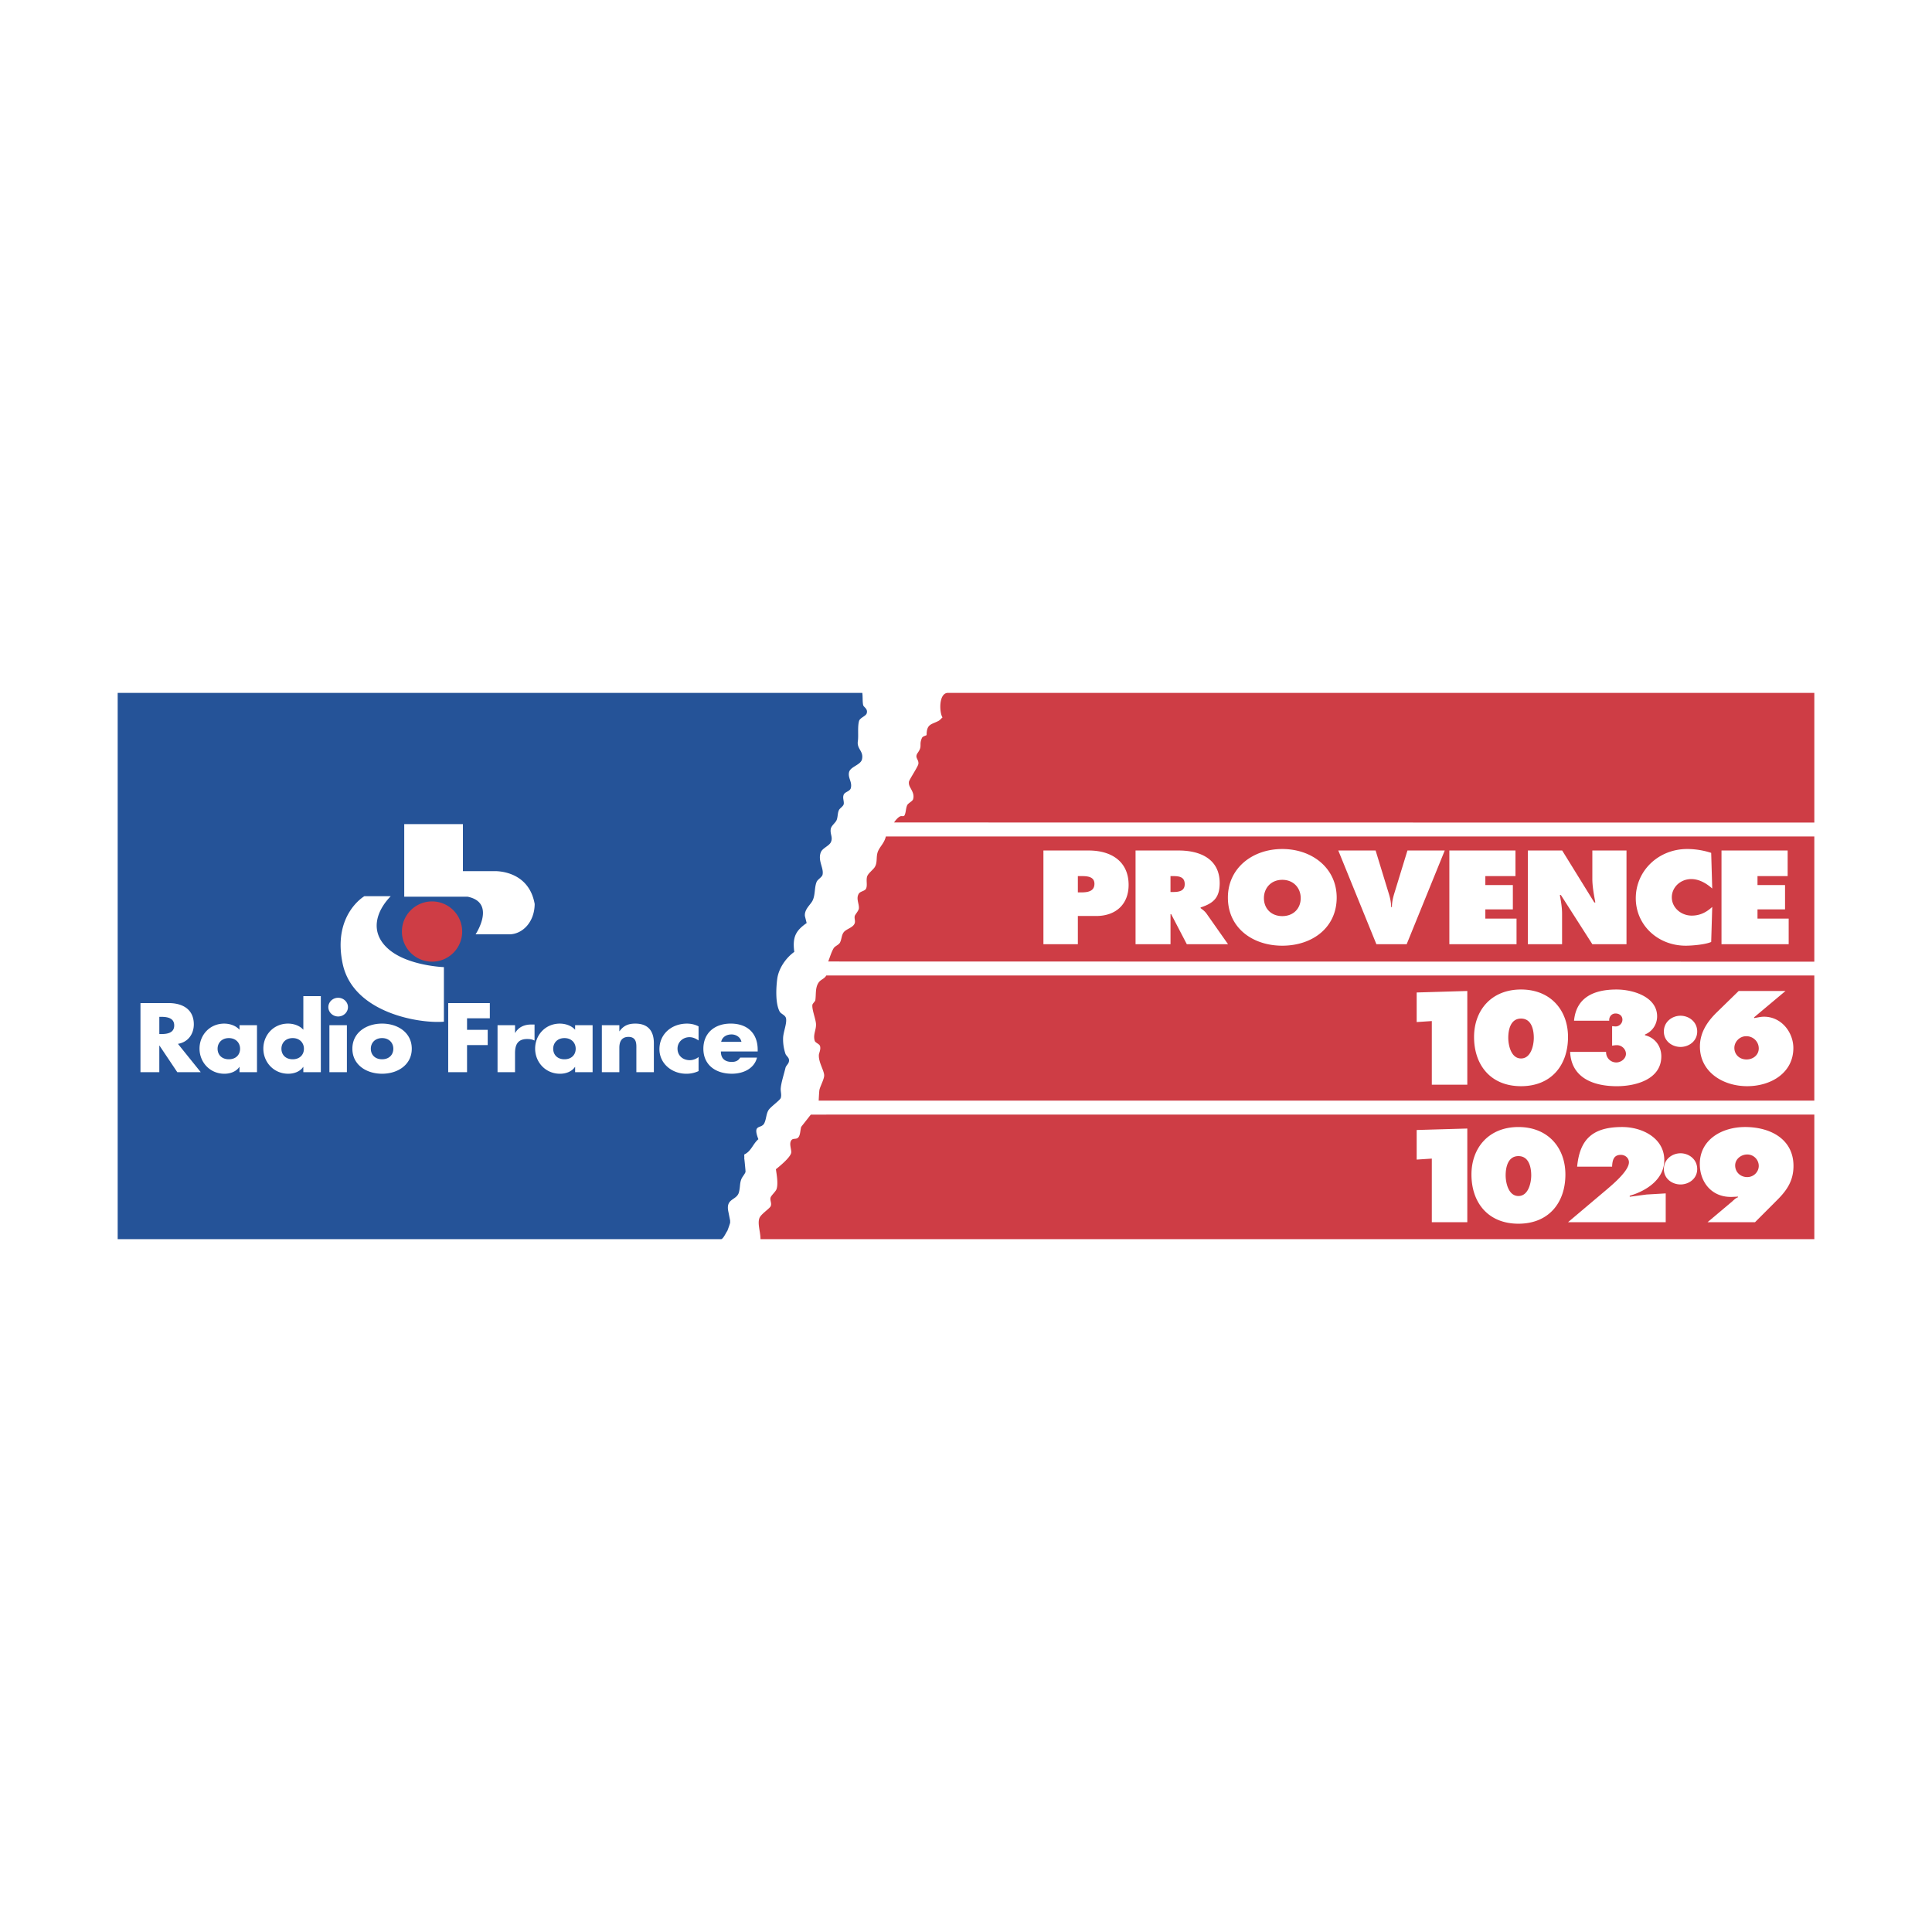
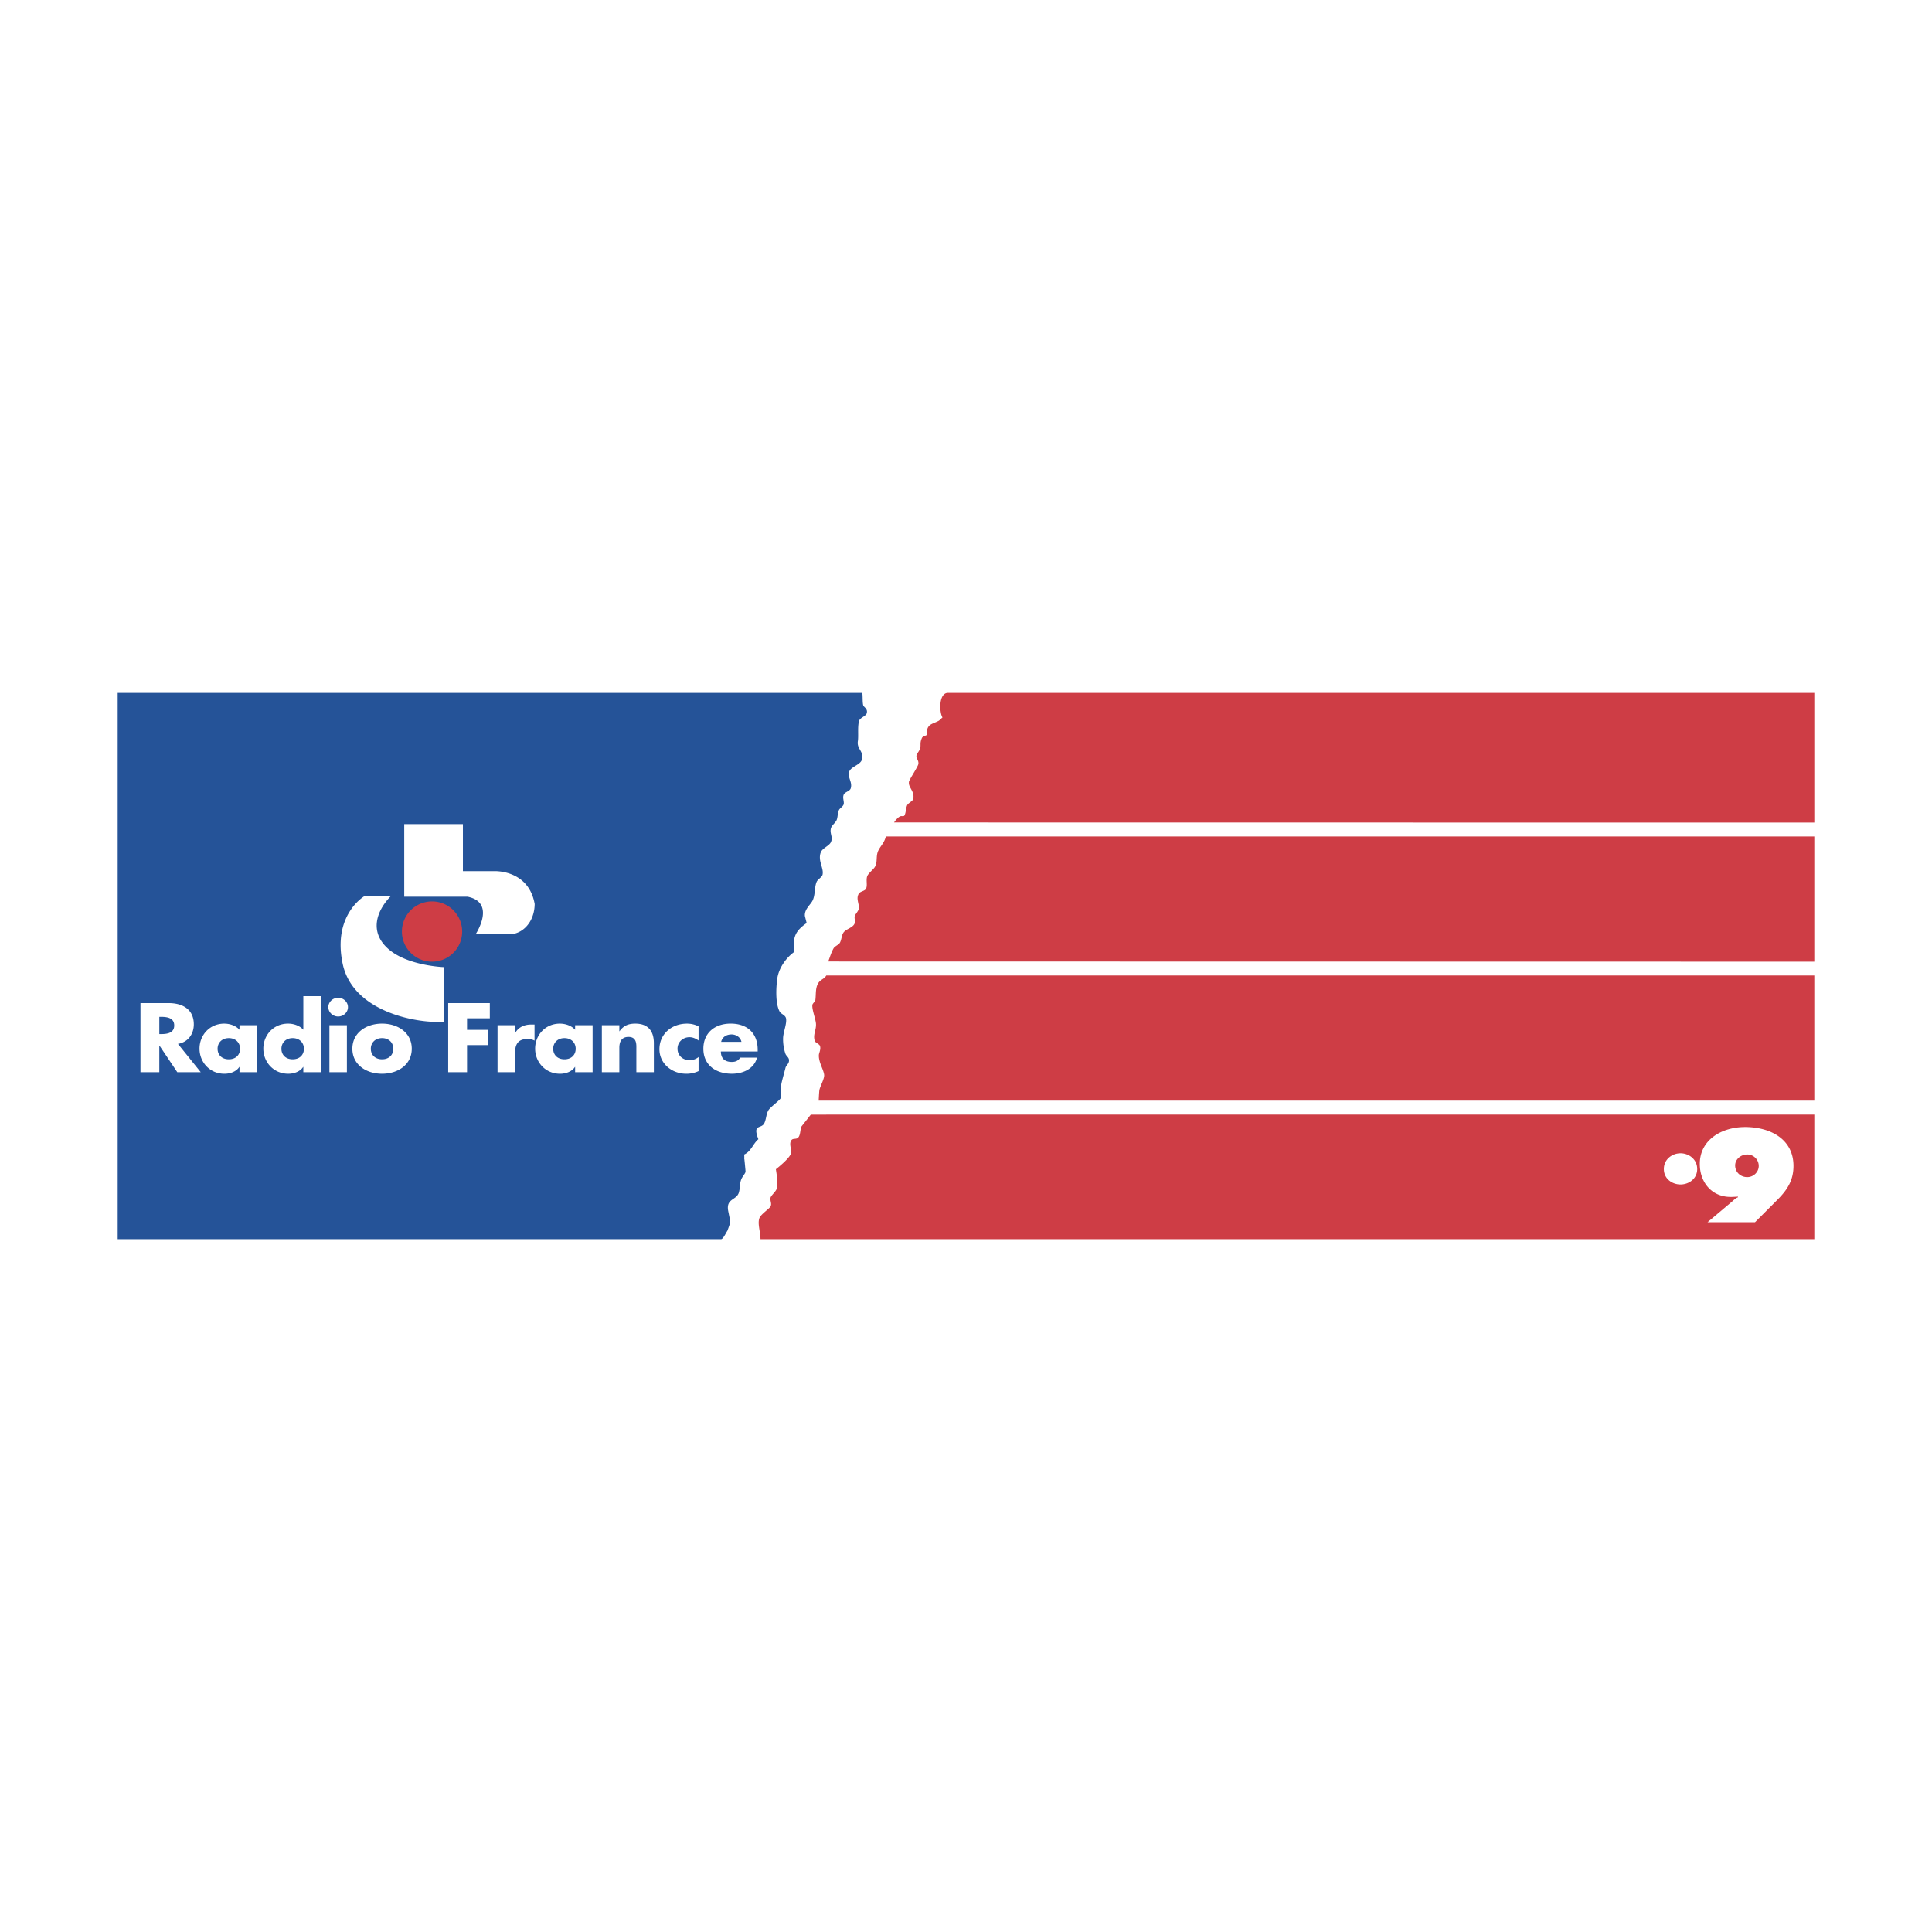
<svg xmlns="http://www.w3.org/2000/svg" width="2500" height="2500" viewBox="0 0 192.756 192.756">
  <g fill-rule="evenodd" clip-rule="evenodd">
    <path fill="#fff" d="M0 0h192.756v192.756H0V0z" />
    <path fill="#fff" d="M8.504 126.865V65.891h175.748v60.974H8.504z" />
    <path d="M71.969 123.629c.208-.062.461-.635.581-.803-.036.133.219-.545.294-.822.005-.025 0-.236 0-.236l-.176-.881c-.29-1.359.836-1.098 1.057-1.939.137-.535.066-.852.235-1.293.084-.229.335-.492.411-.705.019-.055.002-.18 0-.236-.002-.025-.134-1.48-.118-1.057.017-.158 0-.312 0-.471.702-.326.86-1.061 1.41-1.527-.608-1.566.282-.99.588-1.588.201-.4.183-.9.411-1.293.187-.328 1.157-1 1.234-1.234.107-.334-.037-.652 0-.998.062-.6.297-1.289.469-1.998.069-.291.397-.418.352-.822-.026-.242-.285-.391-.352-.588a4.55 4.55 0 0 1-.235-1.588c.024-.605.386-1.418.294-1.939-.062-.348-.503-.43-.646-.703-.437-.832-.342-2.416-.235-3.234.147-1.122.935-2.162 1.704-2.703-.209-1.533.187-2.141 1.233-2.879 0 0-.176-.697-.176-.705-.058-.667.556-1.115.763-1.528.291-.583.172-1.318.411-1.881.099-.238.531-.463.587-.705.151-.667-.493-1.392-.176-2.233.154-.416.816-.632.999-1 .246-.5-.101-.824 0-1.353.06-.32.469-.591.587-.88.124-.315.082-.711.235-1 .091-.18.429-.36.469-.588.05-.288-.14-.611 0-.94.112-.271.622-.328.706-.646.161-.623-.304-1.006-.176-1.586.121-.561 1.167-.72 1.292-1.293.183-.845-.538-1.006-.411-1.823.077-.514-.046-1.412.117-1.997.088-.322.678-.483.765-.765.139-.464-.304-.604-.354-.823-.078-.343-.031-.859-.086-1.216H11.741v54.501h60.228v-.002z" fill="#255398" />
    <path d="M75.875 123.629h105.141v-12.428l-100.121.004-.958 1.219c-.112.395-.08.908-.353 1.115-.167.125-.446.035-.588.178-.33.328-.005.963-.058 1.293-.08.475-1.188 1.377-1.527 1.645.077.527.25 1.479.058 2-.089.236-.532.625-.587.822-.085.295.15.588 0 .881-.128.25-.972.777-1.116 1.176-.207.564.109 1.364.109 2.095zM81.681 109.809h99.334V97.326l-98.577-.002c-.202.365-.564.377-.799.76-.312.504-.208 1.137-.293 1.705-.023.135-.278.332-.294.471-.057.422.294 1.318.353 1.82.073.645-.321 1.113-.117 1.764.062.203.464.299.528.527.094.344-.105.678-.117.883-.042.713.487 1.488.528 1.998.028.367-.37 1.059-.469 1.469-.035.138-.077 1.088-.077 1.088zM82.631 95.928l98.384.018V83.458l-92.631-.004c-.165.655-.528.937-.753 1.406-.276.572-.043 1.141-.353 1.646-.17.275-.666.626-.764.939-.126.399.059.898-.118 1.234-.117.22-.564.252-.704.47-.313.485.028.989 0 1.469-.015.246-.365.603-.411.765-.065.225.065.478 0 .705-.134.468-.863.581-1.116.94-.21.294-.182.645-.352.999-.121.249-.514.357-.647.589-.245.426-.397.982-.535 1.312zM89.199 82.059l91.817.011V69.128H94.54c-.91.069-.817 1.992-.506 2.45-.134.111-.244.266-.412.354-.704.363-1.174.293-1.174 1.41-.174.094-.393.114-.47.294-.31.701.081.778-.411 1.469-.363.507.125.636.059 1.117-.038.266-.872 1.505-.939 1.763a.74.74 0 0 0 0 .235c.046.399.613.878.41 1.528-.062.195-.5.39-.587.588-.139.313-.118.659-.234.939l-.059.117c-.12.087-.263-.008-.412.06-.209.091-.449.375-.606.607zM43.105 95.947a3.006 3.006 0 1 0 0-6.012 3.006 3.006 0 0 0 0 6.012z" fill="#ce3d45" />
-     <path d="M104.102 84.855h4.516c2.291 0 3.984 1.116 3.984 3.434 0 1.909-1.25 3.1-3.242 3.1h-1.822v2.814h-3.436v-9.348zm3.435 4.178h.352c.625 0 1.303-.099 1.303-.855 0-.732-.73-.77-1.314-.77h-.34v1.625h-.001zM113.291 84.855h4.309c2.213 0 4.088.893 4.088 3.248 0 1.414-.574 2.008-1.902 2.431v.073c.184.137.404.285.6.559l2.135 3.037h-4.113l-1.562-3h-.064v3h-3.488v-9.348h-.003zm3.488 4.141h.246c.588 0 1.174-.087 1.174-.781 0-.719-.535-.806-1.146-.806h-.273v1.587h-.001zM133.361 89.553c0 3.001-2.43 4.799-5.428 4.799-2.99 0-5.426-1.798-5.426-4.799 0-2.938 2.447-4.847 5.426-4.847 2.983 0 5.428 1.909 5.428 4.847zm-7.259.051c0 1.066.752 1.797 1.832 1.797 1.082 0 1.838-.731 1.838-1.797 0-.993-.703-1.823-1.838-1.823-1.131 0-1.832.83-1.832 1.823zM144.143 84.855l-3.799 9.348h-3.021l-3.801-9.348h3.723l1.301 4.252c.145.459.248.917.248 1.389h.078c0-.472.104-.93.246-1.389l1.303-4.252h3.722zM144.602 84.855h6.597v2.554h-3.006v.892h2.745v2.43h-2.745v.918h3.112v2.554h-6.703v-9.348zM152.436 84.855h3.424l3.203 5.183h.104c-.143-.781-.299-1.587-.299-2.381v-2.802h3.408v9.348h-3.408l-3.139-4.909h-.104c.119.645.223 1.252.223 1.872v3.037h-3.412v-9.348zM170.83 88.648c-.574-.508-1.289-.942-2.094-.942-1.068 0-1.939.806-1.939 1.822 0 1.029.922 1.823 1.99 1.823.82 0 1.469-.334 2.043-.867l-.104 3.495c-.572.261-1.9.373-2.541.373-2.797 0-4.982-2.07-4.982-4.736 0-2.729 2.252-4.91 5.127-4.91.807 0 1.641.136 2.396.385l.104 3.557zM171.754 84.855h6.6v2.554h-3.008v.892h2.748v2.43h-2.748v.918h3.111v2.554h-6.703v-9.348zM141.342 99.02l5.051-.149v9.348h-3.541v-6.348l-1.51.1V99.02zM156.441 103.459c0 2.801-1.652 4.91-4.688 4.91-3.029 0-4.686-2.109-4.686-4.91 0-2.654 1.719-4.736 4.686-4.736s4.688 2.082 4.688 4.736zm-5.961.086c0 .719.271 2.059 1.273 2.059 1.004 0 1.275-1.34 1.275-2.059 0-.768-.207-1.922-1.275-1.922-1.065 0-1.273 1.154-1.273 1.922zM160.24 104.945a1.014 1.014 0 0 0 1.018 1.055c.48 0 .963-.383.963-.855 0-.471-.418-.869-.9-.869-.168 0-.322.027-.48.051v-1.945l.287.023c.391.037.742-.285.742-.67s-.301-.619-.691-.619c-.402 0-.662.348-.625.719h-3.512c.221-2.342 2.002-3.111 4.242-3.111 1.654 0 4.047.732 4.047 2.678 0 .77-.453 1.5-1.211 1.811v.074c1.029.248 1.629 1.115 1.629 2.107 0 2.27-2.5 2.977-4.439 2.977-2.395 0-4.543-.869-4.658-3.424h3.588v-.002zM169.33 102.914c0 .98-.85 1.539-1.664 1.539-.816 0-1.662-.559-1.662-1.539 0-.99.846-1.574 1.662-1.574.814 0 1.664.584 1.664 1.574zM178.139 98.871l-3.135 2.629.012.074c.326-.051.65-.137.977-.137 1.744 0 2.93 1.562 2.93 3.125 0 2.467-2.215 3.807-4.607 3.807-2.447 0-4.715-1.439-4.715-3.957 0-1.363.705-2.453 1.668-3.396l2.199-2.145h4.671zm-3.891 6.832c.664 0 1.223-.447 1.223-1.104 0-.67-.545-1.217-1.248-1.217-.664 0-1.186.559-1.186 1.168 0 .657.51 1.153 1.211 1.153zM141.342 112.74l5.051-.146v9.347h-3.541v-6.347l-1.51.099v-2.953zM156.18 117.18c0 2.803-1.652 4.91-4.686 4.91-3.031 0-4.686-2.107-4.686-4.91 0-2.652 1.717-4.736 4.686-4.736s4.686 2.083 4.686 4.736zm-5.961.088c0 .719.273 2.059 1.275 2.059s1.277-1.34 1.277-2.059c0-.77-.209-1.922-1.277-1.922-1.066 0-1.275 1.152-1.275 1.922zM156.441 121.941l3.92-3.311c.609-.521 2.158-1.836 2.158-2.666 0-.422-.363-.744-.809-.744-.752 0-.844.607-.871 1.18h-3.488c.262-2.729 1.537-3.957 4.49-3.957 2.047 0 4.205 1.129 4.205 3.299 0 1.885-1.719 3.051-3.447 3.559v.098l1.68-.223 1.91-.111v2.877h-9.748v-.001z" fill="#fff" />
-     <path d="M169.33 116.637c0 .98-.85 1.537-1.664 1.537-.816 0-1.662-.557-1.662-1.537 0-.992.846-1.574 1.662-1.574.814-.001 1.664.582 1.664 1.574zM172.818 119.871c.18-.162.35-.336.584-.422v-.062l-.533.025c-2.043.1-3.279-1.426-3.279-3.287 0-2.416 2.197-3.682 4.516-3.682 2.539 0 4.83 1.215 4.83 3.881 0 1.402-.588 2.355-1.562 3.336l-2.277 2.281h-4.738l2.459-2.07zm1.508-2.432c.639 0 1.145-.52 1.145-1.115 0-.607-.494-1.141-1.145-1.141-.637 0-1.209.471-1.209 1.092 0 .659.518 1.164 1.209 1.164zM20.029 106.971h-2.341l-1.775-2.65h-.018v2.65h-1.88v-6.893h2.81c1.429 0 2.512.648 2.512 2.121 0 .951-.556 1.773-1.582 1.947l2.274 2.825zm-4.133-3.803h.182c.612 0 1.304-.109 1.304-.859s-.691-.859-1.304-.859h-.182v1.718zM25.64 106.971h-1.745v-.521h-.02c-.306.467-.911.678-1.486.678-1.458 0-2.483-1.16-2.483-2.506 0-1.344 1.007-2.496 2.464-2.496.566 0 1.161.203 1.525.613v-.457h1.745v4.689zm-3.931-2.34c0 .596.411 1.053 1.122 1.053.709 0 1.122-.457 1.122-1.053 0-.574-.413-1.061-1.122-1.061-.711 0-1.122.487-1.122 1.061zM30.264 106.449h-.02c-.306.467-.911.678-1.485.678-1.458 0-2.485-1.16-2.485-2.506 0-1.344 1.007-2.496 2.466-2.496.565 0 1.16.203 1.524.613v-3.355h1.745v7.588h-1.745v-.522zm-2.186-1.818c0 .596.412 1.053 1.123 1.053.709 0 1.122-.457 1.122-1.053 0-.574-.413-1.061-1.122-1.061-.711 0-1.123.487-1.123 1.061zM34.61 106.971h-1.745v-4.689h1.745v4.689zm.106-6.491c0 .512-.441.934-.978.934-.537 0-.979-.422-.979-.934s.442-.932.979-.932c.537.001.978.421.978.932zM41.082 104.631c0 1.592-1.381 2.496-2.963 2.496-1.573 0-2.962-.895-2.962-2.496 0-1.6 1.381-2.506 2.962-2.506 1.582 0 2.963.906 2.963 2.506zm-4.085 0c0 .596.413 1.053 1.122 1.053.71 0 1.123-.457 1.123-1.053 0-.574-.413-1.061-1.123-1.061-.709 0-1.122.487-1.122 1.061zM46.597 101.596v1.152h2.062v1.518h-2.062v2.705h-1.88v-6.893h4.153v1.518h-2.273zM51.385 103.049h.019c.335-.576.911-.832 1.592-.832h.335v1.602c-.24-.129-.471-.156-.739-.156-.968 0-1.208.613-1.208 1.416v1.893H49.64v-4.689h1.746v.766h-.001zM59.125 106.971H57.38v-.521h-.02c-.308.467-.912.678-1.487.678-1.457 0-2.483-1.16-2.483-2.506 0-1.344 1.007-2.496 2.464-2.496.565 0 1.161.203 1.525.613v-.457h1.745v4.689h.001zm-3.932-2.34c0 .596.413 1.053 1.122 1.053.71 0 1.122-.457 1.122-1.053 0-.574-.411-1.061-1.122-1.061-.71 0-1.122.487-1.122 1.061zM61.792 102.885h.02c.403-.566.893-.76 1.573-.76 1.325 0 1.851.797 1.851 1.949v2.896H63.49v-2.285c0-.447.076-1.234-.786-1.234-.709 0-.912.504-.912 1.088v2.432h-1.745v-4.689h1.745v.603zM69.697 103.809c-.259-.184-.567-.33-.902-.33-.672 0-1.199.494-1.199 1.143 0 .678.508 1.152 1.228 1.152.306 0 .642-.119.873-.32v1.408a2.84 2.84 0 0 1-1.228.266c-1.458 0-2.677-1.033-2.677-2.449 0-1.51 1.208-2.553 2.752-2.553.403 0 .806.092 1.152.275v1.408h.001zM75.595 104.904h-3.673c0 .678.374 1.043 1.093 1.043.374 0 .643-.119.834-.43h1.678c-.278 1.105-1.381 1.609-2.503 1.609-1.631 0-2.848-.879-2.848-2.496 0-1.562 1.122-2.506 2.724-2.506 1.707 0 2.695 1.006 2.695 2.605v.175zm-1.621-.959c-.086-.447-.518-.74-.987-.74-.509 0-.931.256-1.036.74h2.023zM40.331 82.224h5.854v4.691h3.101s3.446-.19 4.059 3.277c-.02 1.862-1.265 3.025-2.529 3.025H47.45s2.1-3.161-.796-3.752h-6.323v-7.241zM38.985 89.413h-2.631s-3.202 1.855-2.163 6.751c1.041 4.895 7.627 5.975 10.097 5.771V96.49s-3.63-.123-5.548-1.816c-1.917-1.692-1.183-3.793.245-5.261z" fill="#fff" />
+     <path d="M169.33 116.637c0 .98-.85 1.537-1.664 1.537-.816 0-1.662-.557-1.662-1.537 0-.992.846-1.574 1.662-1.574.814-.001 1.664.582 1.664 1.574zM172.818 119.871c.18-.162.35-.336.584-.422v-.062l-.533.025c-2.043.1-3.279-1.426-3.279-3.287 0-2.416 2.197-3.682 4.516-3.682 2.539 0 4.83 1.215 4.83 3.881 0 1.402-.588 2.355-1.562 3.336l-2.277 2.281h-4.738l2.459-2.07zm1.508-2.432c.639 0 1.145-.52 1.145-1.115 0-.607-.494-1.141-1.145-1.141-.637 0-1.209.471-1.209 1.092 0 .659.518 1.164 1.209 1.164zM20.029 106.971h-2.341l-1.775-2.65h-.018v2.65h-1.88v-6.893h2.81c1.429 0 2.512.648 2.512 2.121 0 .951-.556 1.773-1.582 1.947l2.274 2.825zm-4.133-3.803h.182c.612 0 1.304-.109 1.304-.859s-.691-.859-1.304-.859h-.182v1.718zM25.64 106.971h-1.745v-.521h-.02c-.306.467-.911.678-1.486.678-1.458 0-2.483-1.16-2.483-2.506 0-1.344 1.007-2.496 2.464-2.496.566 0 1.161.203 1.525.613v-.457h1.745v4.689zm-3.931-2.34c0 .596.411 1.053 1.122 1.053.709 0 1.122-.457 1.122-1.053 0-.574-.413-1.061-1.122-1.061-.711 0-1.122.487-1.122 1.061zM30.264 106.449h-.02c-.306.467-.911.678-1.485.678-1.458 0-2.485-1.16-2.485-2.506 0-1.344 1.007-2.496 2.466-2.496.565 0 1.16.203 1.524.613v-3.355h1.745v7.588h-1.745v-.522zm-2.186-1.818c0 .596.412 1.053 1.123 1.053.709 0 1.122-.457 1.122-1.053 0-.574-.413-1.061-1.122-1.061-.711 0-1.123.487-1.123 1.061zM34.61 106.971h-1.745v-4.689h1.745zm.106-6.491c0 .512-.441.934-.978.934-.537 0-.979-.422-.979-.934s.442-.932.979-.932c.537.001.978.421.978.932zM41.082 104.631c0 1.592-1.381 2.496-2.963 2.496-1.573 0-2.962-.895-2.962-2.496 0-1.6 1.381-2.506 2.962-2.506 1.582 0 2.963.906 2.963 2.506zm-4.085 0c0 .596.413 1.053 1.122 1.053.71 0 1.123-.457 1.123-1.053 0-.574-.413-1.061-1.123-1.061-.709 0-1.122.487-1.122 1.061zM46.597 101.596v1.152h2.062v1.518h-2.062v2.705h-1.88v-6.893h4.153v1.518h-2.273zM51.385 103.049h.019c.335-.576.911-.832 1.592-.832h.335v1.602c-.24-.129-.471-.156-.739-.156-.968 0-1.208.613-1.208 1.416v1.893H49.64v-4.689h1.746v.766h-.001zM59.125 106.971H57.38v-.521h-.02c-.308.467-.912.678-1.487.678-1.457 0-2.483-1.16-2.483-2.506 0-1.344 1.007-2.496 2.464-2.496.565 0 1.161.203 1.525.613v-.457h1.745v4.689h.001zm-3.932-2.34c0 .596.413 1.053 1.122 1.053.71 0 1.122-.457 1.122-1.053 0-.574-.411-1.061-1.122-1.061-.71 0-1.122.487-1.122 1.061zM61.792 102.885h.02c.403-.566.893-.76 1.573-.76 1.325 0 1.851.797 1.851 1.949v2.896H63.49v-2.285c0-.447.076-1.234-.786-1.234-.709 0-.912.504-.912 1.088v2.432h-1.745v-4.689h1.745v.603zM69.697 103.809c-.259-.184-.567-.33-.902-.33-.672 0-1.199.494-1.199 1.143 0 .678.508 1.152 1.228 1.152.306 0 .642-.119.873-.32v1.408a2.84 2.84 0 0 1-1.228.266c-1.458 0-2.677-1.033-2.677-2.449 0-1.51 1.208-2.553 2.752-2.553.403 0 .806.092 1.152.275v1.408h.001zM75.595 104.904h-3.673c0 .678.374 1.043 1.093 1.043.374 0 .643-.119.834-.43h1.678c-.278 1.105-1.381 1.609-2.503 1.609-1.631 0-2.848-.879-2.848-2.496 0-1.562 1.122-2.506 2.724-2.506 1.707 0 2.695 1.006 2.695 2.605v.175zm-1.621-.959c-.086-.447-.518-.74-.987-.74-.509 0-.931.256-1.036.74h2.023zM40.331 82.224h5.854v4.691h3.101s3.446-.19 4.059 3.277c-.02 1.862-1.265 3.025-2.529 3.025H47.45s2.1-3.161-.796-3.752h-6.323v-7.241zM38.985 89.413h-2.631s-3.202 1.855-2.163 6.751c1.041 4.895 7.627 5.975 10.097 5.771V96.49s-3.63-.123-5.548-1.816c-1.917-1.692-1.183-3.793.245-5.261z" fill="#fff" />
  </g>
</svg>